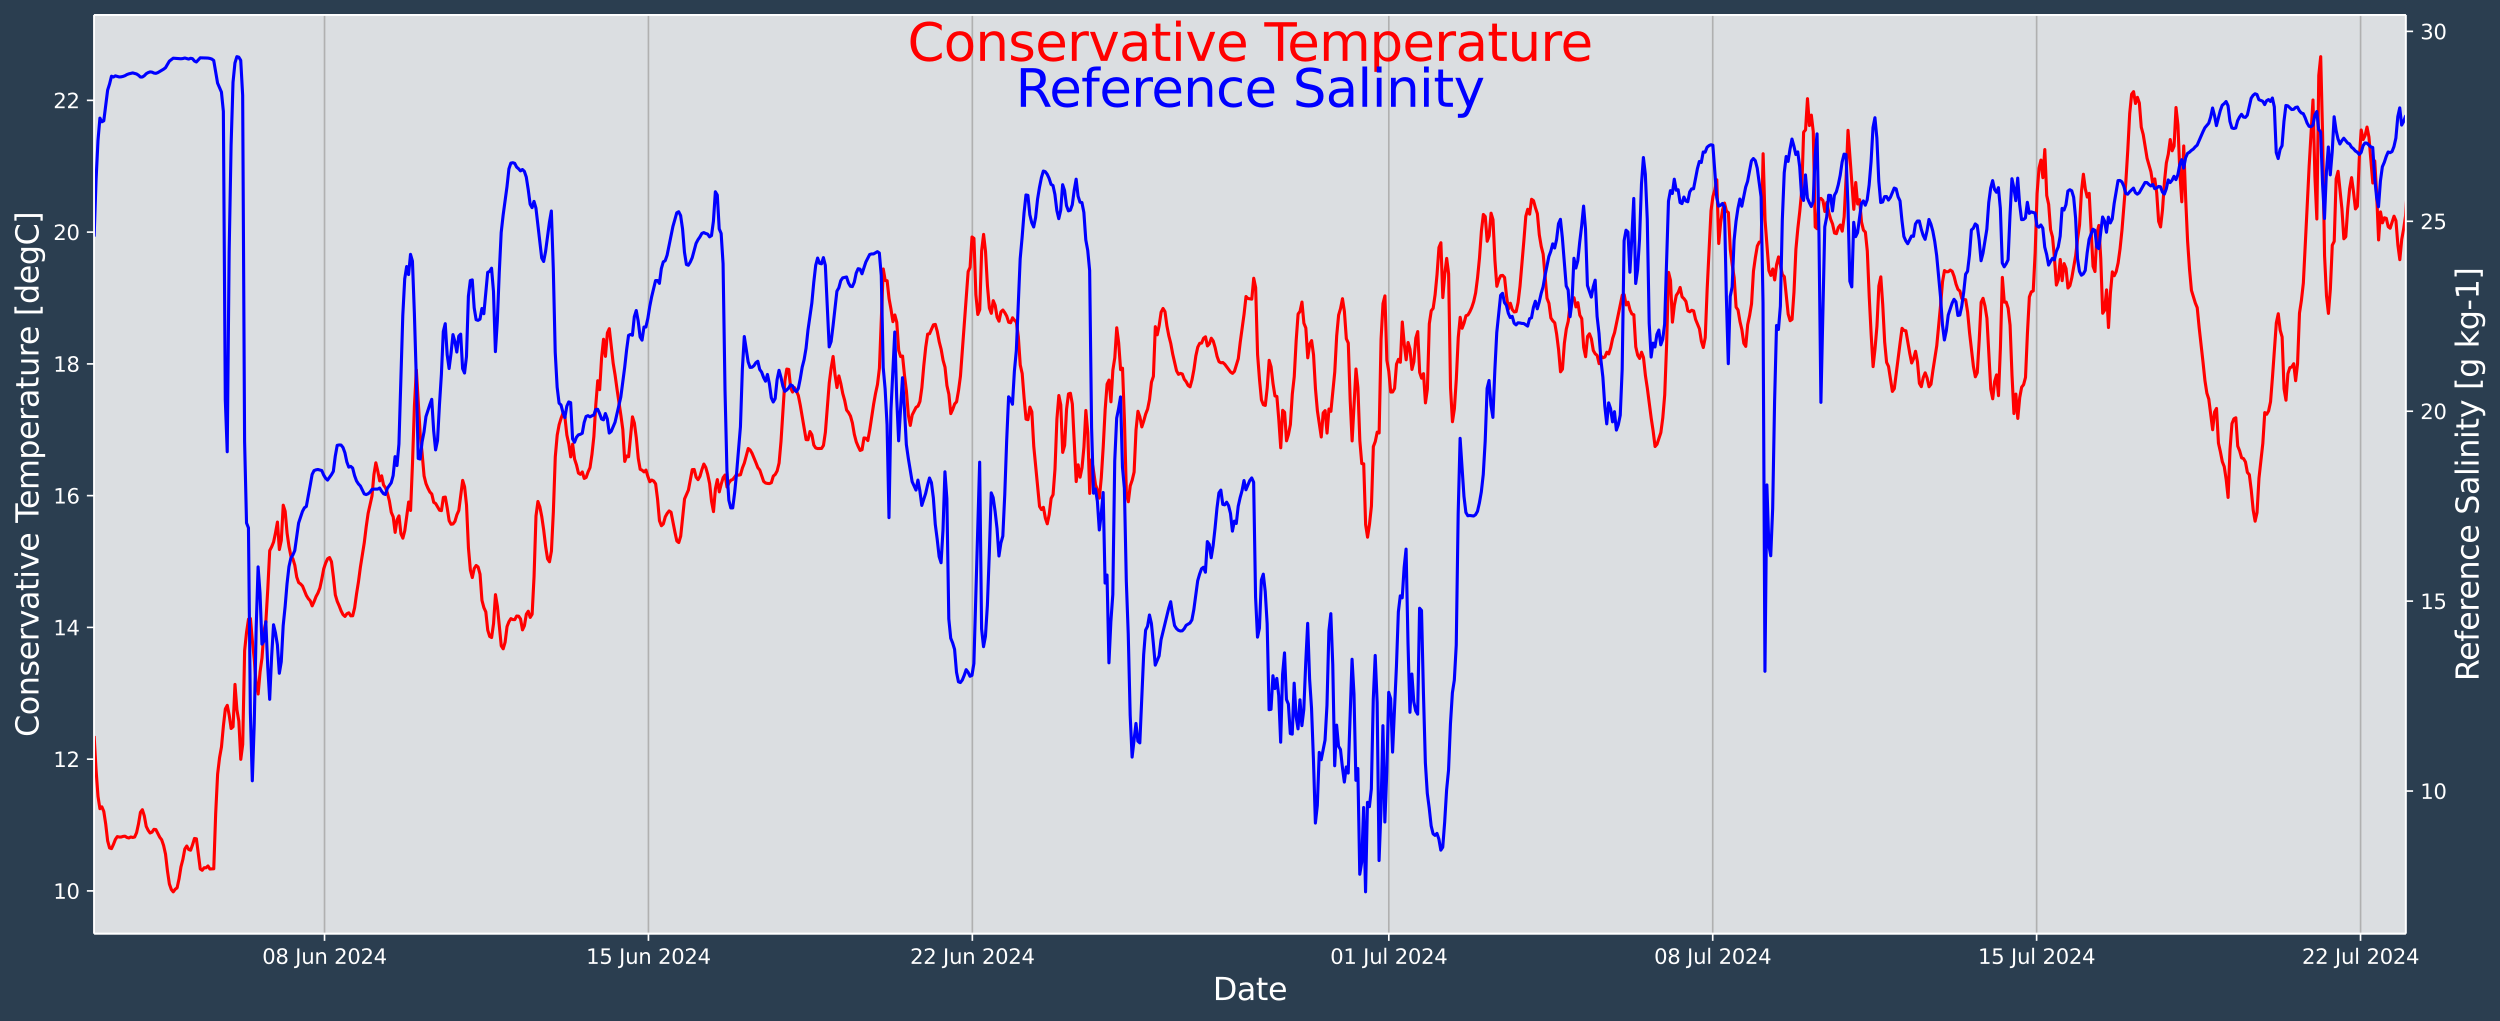
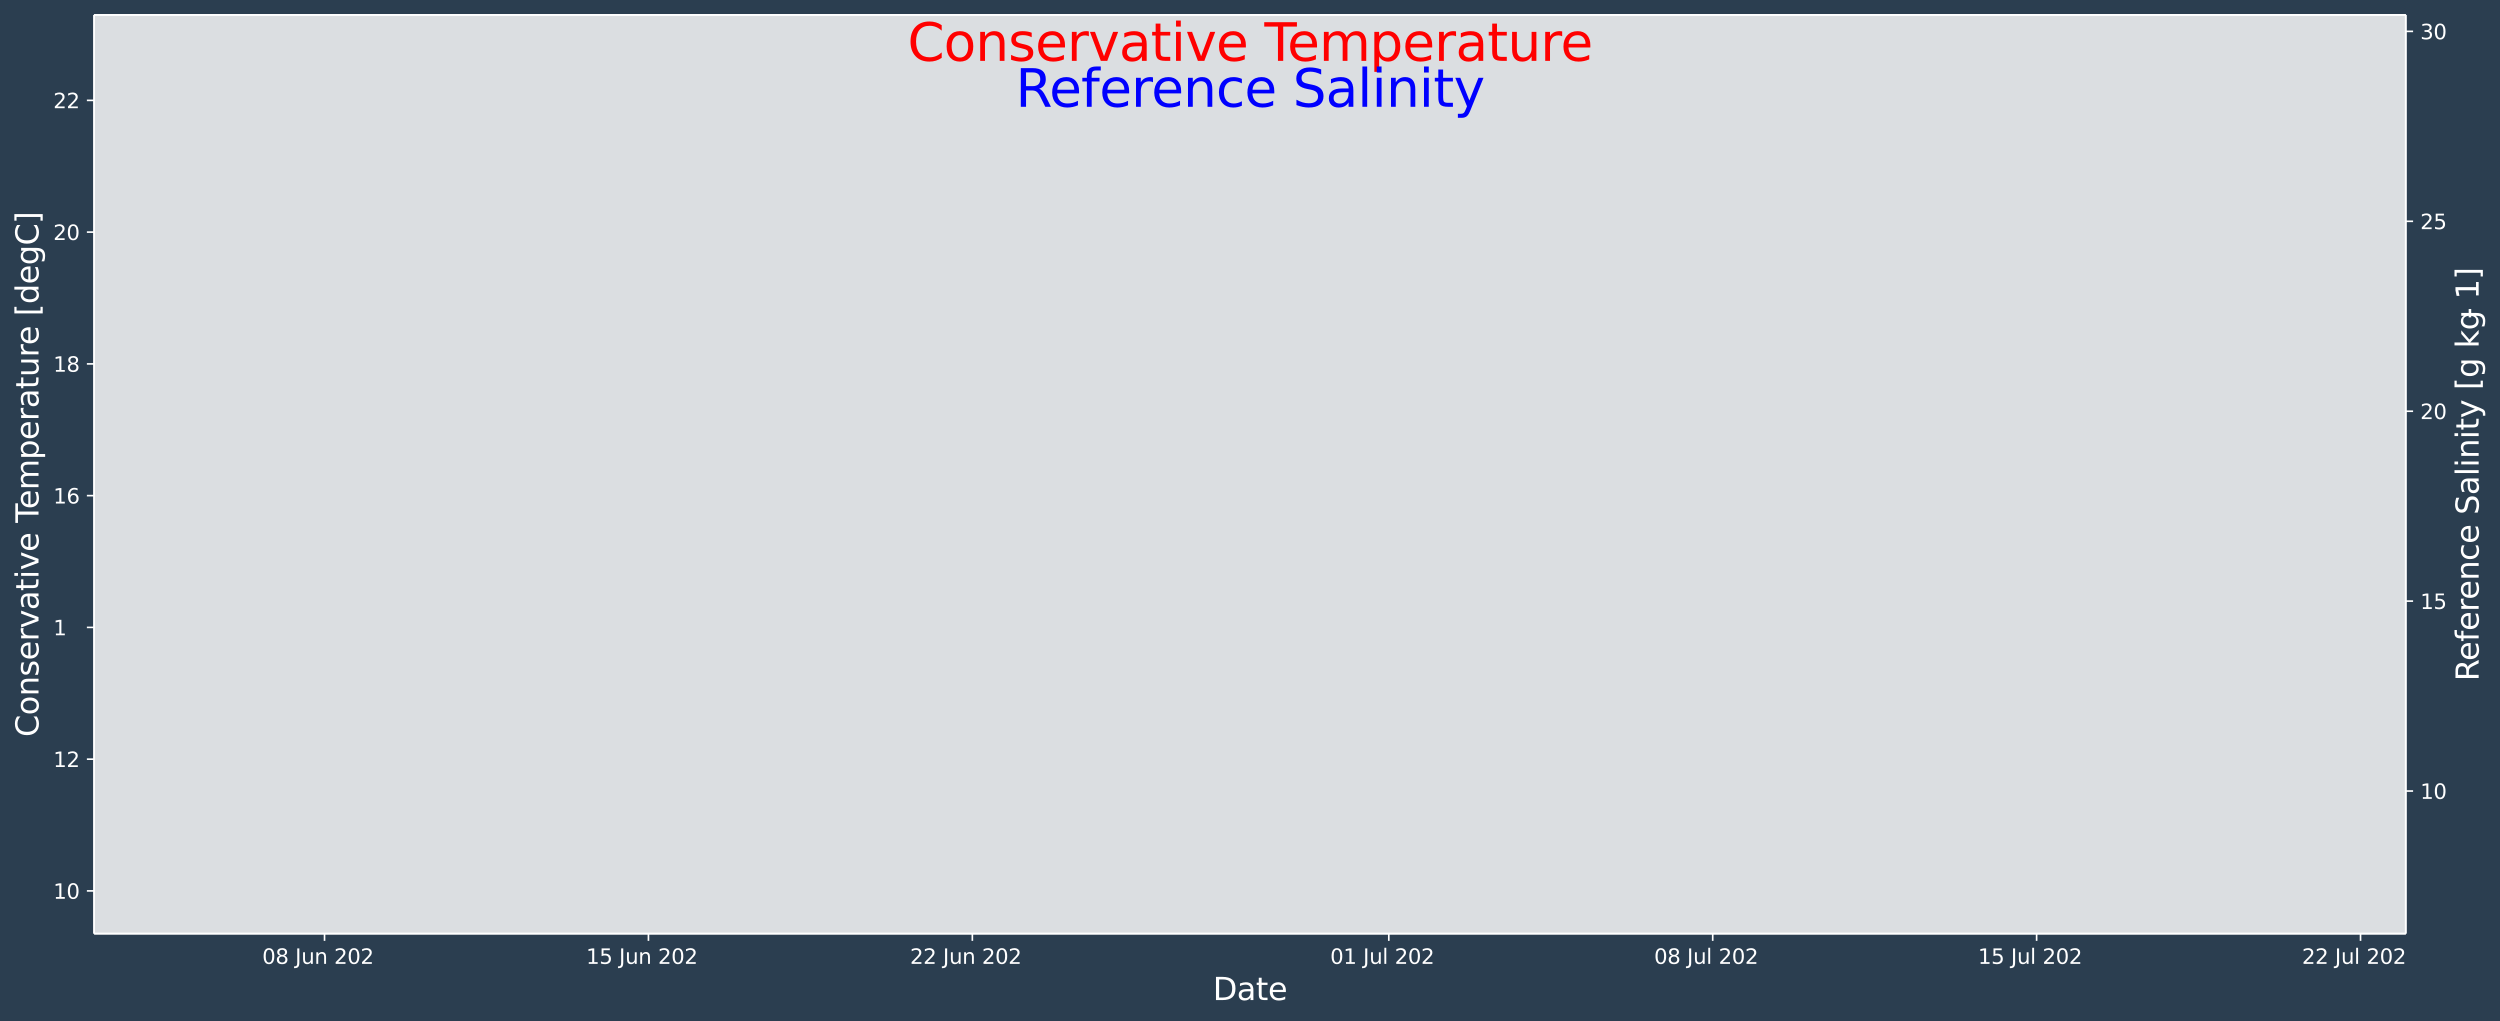
<svg xmlns="http://www.w3.org/2000/svg" xmlns:xlink="http://www.w3.org/1999/xlink" width="1206.9pt" height="493.12pt" version="1.1" viewBox="0 0 1206.9 493.12">
  <defs>
    <style type="text/css">*{stroke-linejoin: round; stroke-linecap: butt}</style>
  </defs>
  <g id="figure_1">
    <g id="patch_1">
      <path d="m0 493.12h1206.9v-493.12h-1206.9z" fill="#2b3e50" />
    </g>
    <g id="axes_1">
      <g id="patch_2">
        <path d="m45.442 450.72h1116v-443.52h-1116z" fill="#dbdee1" />
      </g>
      <g id="matplotlib.axis_1">
        <g id="xtick_1">
          <g id="line2d_1">
            <path d="m156.67 450.72v-443.52" clip-path="url(#p353fd2fa3a)" fill="none" stroke="#b0b0b0" stroke-linecap="square" stroke-width=".8" />
          </g>
          <g id="line2d_2">
            <defs>
              <path id="m5a27626833" d="m0 0v3.5" stroke="#fff" stroke-width=".8" />
            </defs>
            <use x="156.67" y="450.72" fill="#ffffff" stroke="#ffffff" stroke-width=".8" xlink:href="#m5a27626833" />
          </g>
          <g id="text_1">
            <g transform="translate(126.59 465.32) scale(.1 -.1)" fill="#fff">
              <defs>
                <path id="DejaVuSans-30" transform="scale(.016)" d="m2034 4250q-487 0-733-480-245-479-245-1442 0-959 245-1439 246-480 733-480 491 0 736 480 246 480 246 1439 0 963-246 1442-245 480-736 480zm0 500q785 0 1199-621 414-620 414-1801 0-1178-414-1799-414-620-1199-620-784 0-1198 620-414 621-414 1799 0 1181 414 1801 414 621 1198 621z" />
                <path id="DejaVuSans-38" transform="scale(.016)" d="m2034 2216q-450 0-708-241-257-241-257-662 0-422 257-663 258-241 708-241t709 242q260 243 260 662 0 421-258 662-257 241-711 241zm-631 268q-406 100-633 378-226 279-226 679 0 559 398 884 399 325 1092 325 697 0 1094-325t397-884q0-400-227-679-226-278-629-378 456-106 710-416 255-309 255-755 0-679-414-1042-414-362-1186-362-771 0-1186 362-414 363-414 1042 0 446 256 755 257 310 713 416zm-231 997q0-362 226-565 227-203 636-203 407 0 636 203 230 203 230 565 0 363-230 566-229 203-636 203-409 0-636-203-226-203-226-566z" />
                <path id="DejaVuSans-4a" transform="scale(.016)" d="m628 4666h631v-4341q0-844-320-1225t-1030-381h-240v531h197q418 0 590 235 172 234 172 840v4341z" />
                <path id="DejaVuSans-75" transform="scale(.016)" d="m544 1381v2119h575v-2097q0-497 193-746 194-248 582-248 465 0 735 297 271 297 271 810v1984h575v-3500h-575v538q-209-319-486-474-276-155-642-155-603 0-916 375-312 375-312 1097zm1447 2203z" />
                <path id="DejaVuSans-6e" transform="scale(.016)" d="m3513 2113v-2113h-575v2094q0 497-194 743-194 247-581 247-466 0-735-297-269-296-269-809v-1978h-578v3500h578v-544q207 316 486 472 280 156 646 156 603 0 912-373 310-373 310-1098z" />
                <path id="DejaVuSans-32" transform="scale(.016)" d="m1228 531h2203v-531h-2962v531q359 372 979 998 621 627 780 809 303 340 423 576 121 236 121 464 0 372-261 606-261 235-680 235-297 0-627-103-329-103-704-313v638q381 153 712 231 332 78 607 78 725 0 1156-363 431-362 431-968 0-288-108-546-107-257-392-607-78-91-497-524-418-433-1181-1211z" />
-                 <path id="DejaVuSans-34" transform="scale(.016)" d="m2419 4116-1594-2491h1594v2491zm-166 550h794v-3041h666v-525h-666v-1100h-628v1100h-2106v609l1940 2957z" />
              </defs>
              <use xlink:href="#DejaVuSans-30" />
              <use x="63.623" xlink:href="#DejaVuSans-38" />
              <use x="127.246" xlink:href="#DejaVuSans-20" />
              <use x="159.033" xlink:href="#DejaVuSans-4a" />
              <use x="188.525" xlink:href="#DejaVuSans-75" />
              <use x="251.904" xlink:href="#DejaVuSans-6e" />
              <use x="315.283" xlink:href="#DejaVuSans-20" />
              <use x="347.07" xlink:href="#DejaVuSans-32" />
              <use x="410.693" xlink:href="#DejaVuSans-30" />
              <use x="474.316" xlink:href="#DejaVuSans-32" />
              <use x="537.939" xlink:href="#DejaVuSans-34" />
            </g>
          </g>
        </g>
        <g id="xtick_2">
          <g id="line2d_3">
            <path d="m313.04 450.72v-443.52" clip-path="url(#p353fd2fa3a)" fill="none" stroke="#b0b0b0" stroke-linecap="square" stroke-width=".8" />
          </g>
          <g id="line2d_4">
            <use x="313.04" y="450.72" fill="#ffffff" stroke="#ffffff" stroke-width=".8" xlink:href="#m5a27626833" />
          </g>
          <g id="text_2">
            <g transform="translate(282.96 465.32) scale(.1 -.1)" fill="#fff">
              <defs>
                <path id="DejaVuSans-31" transform="scale(.016)" d="m794 531h1031v3560l-1122-225v575l1116 225h631v-4135h1031v-531h-2687v531z" />
                <path id="DejaVuSans-35" transform="scale(.016)" d="m691 4666h2478v-532h-1900v-1143q137 47 274 70 138 23 276 23 781 0 1237-428 457-428 457-1159 0-753-469-1171-469-417-1322-417-294 0-599 50-304 50-629 150v635q281-153 581-228t634-75q541 0 856 284 316 284 316 772 0 487-316 771-315 285-856 285-253 0-505-56-251-56-513-175v2344z" />
              </defs>
              <use xlink:href="#DejaVuSans-31" />
              <use x="63.623" xlink:href="#DejaVuSans-35" />
              <use x="127.246" xlink:href="#DejaVuSans-20" />
              <use x="159.033" xlink:href="#DejaVuSans-4a" />
              <use x="188.525" xlink:href="#DejaVuSans-75" />
              <use x="251.904" xlink:href="#DejaVuSans-6e" />
              <use x="315.283" xlink:href="#DejaVuSans-20" />
              <use x="347.07" xlink:href="#DejaVuSans-32" />
              <use x="410.693" xlink:href="#DejaVuSans-30" />
              <use x="474.316" xlink:href="#DejaVuSans-32" />
              <use x="537.939" xlink:href="#DejaVuSans-34" />
            </g>
          </g>
        </g>
        <g id="xtick_3">
          <g id="line2d_5">
            <path d="m469.41 450.72v-443.52" clip-path="url(#p353fd2fa3a)" fill="none" stroke="#b0b0b0" stroke-linecap="square" stroke-width=".8" />
          </g>
          <g id="line2d_6">
            <use x="469.41" y="450.72" fill="#ffffff" stroke="#ffffff" stroke-width=".8" xlink:href="#m5a27626833" />
          </g>
          <g id="text_3">
            <g transform="translate(439.33 465.32) scale(.1 -.1)" fill="#fff">
              <use xlink:href="#DejaVuSans-32" />
              <use x="63.623" xlink:href="#DejaVuSans-32" />
              <use x="127.246" xlink:href="#DejaVuSans-20" />
              <use x="159.033" xlink:href="#DejaVuSans-4a" />
              <use x="188.525" xlink:href="#DejaVuSans-75" />
              <use x="251.904" xlink:href="#DejaVuSans-6e" />
              <use x="315.283" xlink:href="#DejaVuSans-20" />
              <use x="347.07" xlink:href="#DejaVuSans-32" />
              <use x="410.693" xlink:href="#DejaVuSans-30" />
              <use x="474.316" xlink:href="#DejaVuSans-32" />
              <use x="537.939" xlink:href="#DejaVuSans-34" />
            </g>
          </g>
        </g>
        <g id="xtick_4">
          <g id="line2d_7">
            <path d="m670.46 450.72v-443.52" clip-path="url(#p353fd2fa3a)" fill="none" stroke="#b0b0b0" stroke-linecap="square" stroke-width=".8" />
          </g>
          <g id="line2d_8">
            <use x="670.458" y="450.72" fill="#ffffff" stroke="#ffffff" stroke-width=".8" xlink:href="#m5a27626833" />
          </g>
          <g id="text_4">
            <g transform="translate(642.16 465.32) scale(.1 -.1)" fill="#fff">
              <defs>
                <path id="DejaVuSans-6c" transform="scale(.016)" d="m603 4863h575v-4863h-575v4863z" />
              </defs>
              <use xlink:href="#DejaVuSans-30" />
              <use x="63.623" xlink:href="#DejaVuSans-31" />
              <use x="127.246" xlink:href="#DejaVuSans-20" />
              <use x="159.033" xlink:href="#DejaVuSans-4a" />
              <use x="188.525" xlink:href="#DejaVuSans-75" />
              <use x="251.904" xlink:href="#DejaVuSans-6c" />
              <use x="279.688" xlink:href="#DejaVuSans-20" />
              <use x="311.475" xlink:href="#DejaVuSans-32" />
              <use x="375.098" xlink:href="#DejaVuSans-30" />
              <use x="438.721" xlink:href="#DejaVuSans-32" />
              <use x="502.344" xlink:href="#DejaVuSans-34" />
            </g>
          </g>
        </g>
        <g id="xtick_5">
          <g id="line2d_9">
            <path d="m826.83 450.72v-443.52" clip-path="url(#p353fd2fa3a)" fill="none" stroke="#b0b0b0" stroke-linecap="square" stroke-width=".8" />
          </g>
          <g id="line2d_10">
            <use x="826.828" y="450.72" fill="#ffffff" stroke="#ffffff" stroke-width=".8" xlink:href="#m5a27626833" />
          </g>
          <g id="text_5">
            <g transform="translate(798.53 465.32) scale(.1 -.1)" fill="#fff">
              <use xlink:href="#DejaVuSans-30" />
              <use x="63.623" xlink:href="#DejaVuSans-38" />
              <use x="127.246" xlink:href="#DejaVuSans-20" />
              <use x="159.033" xlink:href="#DejaVuSans-4a" />
              <use x="188.525" xlink:href="#DejaVuSans-75" />
              <use x="251.904" xlink:href="#DejaVuSans-6c" />
              <use x="279.688" xlink:href="#DejaVuSans-20" />
              <use x="311.475" xlink:href="#DejaVuSans-32" />
              <use x="375.098" xlink:href="#DejaVuSans-30" />
              <use x="438.721" xlink:href="#DejaVuSans-32" />
              <use x="502.344" xlink:href="#DejaVuSans-34" />
            </g>
          </g>
        </g>
        <g id="xtick_6">
          <g id="line2d_11">
            <path d="m983.2 450.72v-443.52" clip-path="url(#p353fd2fa3a)" fill="none" stroke="#b0b0b0" stroke-linecap="square" stroke-width=".8" />
          </g>
          <g id="line2d_12">
            <use x="983.199" y="450.72" fill="#ffffff" stroke="#ffffff" stroke-width=".8" xlink:href="#m5a27626833" />
          </g>
          <g id="text_6">
            <g transform="translate(954.9 465.32) scale(.1 -.1)" fill="#fff">
              <use xlink:href="#DejaVuSans-31" />
              <use x="63.623" xlink:href="#DejaVuSans-35" />
              <use x="127.246" xlink:href="#DejaVuSans-20" />
              <use x="159.033" xlink:href="#DejaVuSans-4a" />
              <use x="188.525" xlink:href="#DejaVuSans-75" />
              <use x="251.904" xlink:href="#DejaVuSans-6c" />
              <use x="279.688" xlink:href="#DejaVuSans-20" />
              <use x="311.475" xlink:href="#DejaVuSans-32" />
              <use x="375.098" xlink:href="#DejaVuSans-30" />
              <use x="438.721" xlink:href="#DejaVuSans-32" />
              <use x="502.344" xlink:href="#DejaVuSans-34" />
            </g>
          </g>
        </g>
        <g id="xtick_7">
          <g id="line2d_13">
            <path d="m1139.6 450.72v-443.52" clip-path="url(#p353fd2fa3a)" fill="none" stroke="#b0b0b0" stroke-linecap="square" stroke-width=".8" />
          </g>
          <g id="line2d_14">
            <use x="1139.569" y="450.72" fill="#ffffff" stroke="#ffffff" stroke-width=".8" xlink:href="#m5a27626833" />
          </g>
          <g id="text_7">
            <g transform="translate(1111.3 465.32) scale(.1 -.1)" fill="#fff">
              <use xlink:href="#DejaVuSans-32" />
              <use x="63.623" xlink:href="#DejaVuSans-32" />
              <use x="127.246" xlink:href="#DejaVuSans-20" />
              <use x="159.033" xlink:href="#DejaVuSans-4a" />
              <use x="188.525" xlink:href="#DejaVuSans-75" />
              <use x="251.904" xlink:href="#DejaVuSans-6c" />
              <use x="279.688" xlink:href="#DejaVuSans-20" />
              <use x="311.475" xlink:href="#DejaVuSans-32" />
              <use x="375.098" xlink:href="#DejaVuSans-30" />
              <use x="438.721" xlink:href="#DejaVuSans-32" />
              <use x="502.344" xlink:href="#DejaVuSans-34" />
            </g>
          </g>
        </g>
        <g id="text_8">
          <g transform="translate(585.52 482.8) scale(.15 -.15)" fill="#fff">
            <defs>
              <path id="BitstreamVeraSans-Roman-44" transform="scale(.016)" d="m1259 4147v-3628h763q966 0 1414 437 448 438 448 1382 0 937-448 1373t-1414 436h-763zm-631 519h1297q1356 0 1990-564 635-564 635-1764 0-1207-638-1773-637-565-1987-565h-1297v4666z" />
              <path id="BitstreamVeraSans-Roman-61" transform="scale(.016)" d="m2194 1759q-697 0-966-159t-269-544q0-306 202-486 202-179 548-179 479 0 768 339t289 901v128h-572zm1147 238v-1997h-575v531q-197-318-491-470t-719-152q-537 0-855 302-317 302-317 808 0 590 395 890 396 300 1180 300h807v57q0 397-261 614t-733 217q-300 0-585-72-284-72-546-216v532q315 122 612 182 297 61 578 61 760 0 1135-394 375-393 375-1193z" />
              <path id="BitstreamVeraSans-Roman-74" transform="scale(.016)" d="m1172 4494v-994h1184v-447h-1184v-1900q0-428 117-550t477-122h590v-481h-590q-666 0-919 248-253 249-253 905v1900h-422v447h422v994h578z" />
              <path id="BitstreamVeraSans-Roman-65" transform="scale(.016)" d="m3597 1894v-281h-2644q38-594 358-905t892-311q331 0 642 81t618 244v-544q-310-131-635-200t-659-69q-838 0-1327 487-489 488-489 1320 0 859 464 1363 464 505 1252 505 706 0 1117-455 411-454 411-1235zm-575 169q-6 471-264 752-258 282-683 282-481 0-770-272t-333-766l2050 4z" />
            </defs>
            <use xlink:href="#BitstreamVeraSans-Roman-44" />
            <use x="77.002" xlink:href="#BitstreamVeraSans-Roman-61" />
            <use x="138.281" xlink:href="#BitstreamVeraSans-Roman-74" />
            <use x="177.49" xlink:href="#BitstreamVeraSans-Roman-65" />
          </g>
        </g>
      </g>
      <g id="matplotlib.axis_2">
        <g id="ytick_1">
          <g id="line2d_15">
            <defs>
              <path id="m6f04fb805a" d="m0 0h-3.5" stroke="#fff" stroke-width=".8" />
            </defs>
            <use x="45.442" y="430.102" fill="#ffffff" stroke="#ffffff" stroke-width=".8" xlink:href="#m6f04fb805a" />
          </g>
          <g id="text_9">
            <g transform="translate(25.717 433.9) scale(.1 -.1)" fill="#fff">
              <use xlink:href="#DejaVuSans-31" />
              <use x="63.623" xlink:href="#DejaVuSans-30" />
            </g>
          </g>
        </g>
        <g id="ytick_2">
          <g id="line2d_16">
            <use x="45.442" y="366.493" fill="#ffffff" stroke="#ffffff" stroke-width=".8" xlink:href="#m6f04fb805a" />
          </g>
          <g id="text_10">
            <g transform="translate(25.717 370.29) scale(.1 -.1)" fill="#fff">
              <use xlink:href="#DejaVuSans-31" />
              <use x="63.623" xlink:href="#DejaVuSans-32" />
            </g>
          </g>
        </g>
        <g id="ytick_3">
          <g id="line2d_17">
            <use x="45.442" y="302.885" fill="#ffffff" stroke="#ffffff" stroke-width=".8" xlink:href="#m6f04fb805a" />
          </g>
          <g id="text_11">
            <g transform="translate(25.717 306.68) scale(.1 -.1)" fill="#fff">
              <use xlink:href="#DejaVuSans-31" />
              <use x="63.623" xlink:href="#DejaVuSans-34" />
            </g>
          </g>
        </g>
        <g id="ytick_4">
          <g id="line2d_18">
            <use x="45.442" y="239.276" fill="#ffffff" stroke="#ffffff" stroke-width=".8" xlink:href="#m6f04fb805a" />
          </g>
          <g id="text_12">
            <g transform="translate(25.717 243.08) scale(.1 -.1)" fill="#fff">
              <defs>
                <path id="DejaVuSans-36" transform="scale(.016)" d="m2113 2584q-425 0-674-291-248-290-248-796 0-503 248-796 249-292 674-292t673 292q248 293 248 796 0 506-248 796-248 291-673 291zm1253 1979v-575q-238 112-480 171-242 60-480 60-625 0-955-422-329-422-376-1275 184 272 462 417 279 145 613 145 703 0 1111-427 408-426 408-1160 0-719-425-1154-425-434-1131-434-810 0-1238 620-428 621-428 1799 0 1106 525 1764t1409 658q238 0 480-47t505-140z" />
              </defs>
              <use xlink:href="#DejaVuSans-31" />
              <use x="63.623" xlink:href="#DejaVuSans-36" />
            </g>
          </g>
        </g>
        <g id="ytick_5">
          <g id="line2d_19">
            <use x="45.442" y="175.667" fill="#ffffff" stroke="#ffffff" stroke-width=".8" xlink:href="#m6f04fb805a" />
          </g>
          <g id="text_13">
            <g transform="translate(25.717 179.47) scale(.1 -.1)" fill="#fff">
              <use xlink:href="#DejaVuSans-31" />
              <use x="63.623" xlink:href="#DejaVuSans-38" />
            </g>
          </g>
        </g>
        <g id="ytick_6">
          <g id="line2d_20">
            <use x="45.442" y="112.059" fill="#ffffff" stroke="#ffffff" stroke-width=".8" xlink:href="#m6f04fb805a" />
          </g>
          <g id="text_14">
            <g transform="translate(25.717 115.86) scale(.1 -.1)" fill="#fff">
              <use xlink:href="#DejaVuSans-32" />
              <use x="63.623" xlink:href="#DejaVuSans-30" />
            </g>
          </g>
        </g>
        <g id="ytick_7">
          <g id="line2d_21">
            <use x="45.442" y="48.45" fill="#ffffff" stroke="#ffffff" stroke-width=".8" xlink:href="#m6f04fb805a" />
          </g>
          <g id="text_15">
            <g transform="translate(25.717 52.249) scale(.1 -.1)" fill="#fff">
              <use xlink:href="#DejaVuSans-32" />
              <use x="63.623" xlink:href="#DejaVuSans-32" />
            </g>
          </g>
        </g>
        <g id="text_16">
          <g transform="translate(18.598 355.76) rotate(-90) scale(.15 -.15)" fill="#fff">
            <defs>
              <path id="BitstreamVeraSans-Roman-43" transform="scale(.016)" d="m4122 4306v-665q-319 297-680 443-361 147-767 147-800 0-1225-489t-425-1414q0-922 425-1411t1225-489q406 0 767 147t680 444v-660q-331-225-702-338-370-112-782-112-1060 0-1670 648-609 649-609 1771 0 1125 609 1773 610 649 1670 649 418 0 788-111 371-111 696-333z" />
              <path id="BitstreamVeraSans-Roman-6f" transform="scale(.016)" d="m1959 3097q-462 0-731-361t-269-989 267-989q268-361 733-361 460 0 728 362 269 363 269 988 0 622-269 986-268 364-728 364zm0 487q750 0 1178-488 429-487 429-1349 0-859-429-1349-428-489-1178-489-753 0-1180 489-426 490-426 1349 0 862 426 1349 427 488 1180 488z" />
              <path id="BitstreamVeraSans-Roman-6e" transform="scale(.016)" d="m3513 2113v-2113h-575v2094q0 497-194 743-194 247-581 247-466 0-735-297-269-296-269-809v-1978h-578v3500h578v-544q207 316 486 472 280 156 646 156 603 0 912-373 310-373 310-1098z" />
              <path id="BitstreamVeraSans-Roman-73" transform="scale(.016)" d="m2834 3397v-544q-243 125-506 187-262 63-544 63-428 0-642-131t-214-394q0-200 153-314t616-217l197-44q612-131 870-370t258-667q0-488-386-773-386-284-1061-284-281 0-586 55t-642 164v594q319-166 628-249 309-82 613-82 406 0 624 139 219 139 219 392 0 234-158 359-157 125-692 241l-200 47q-534 112-772 345-237 233-237 639 0 494 350 762 350 269 994 269 318 0 599-47 282-46 519-140z" />
              <path id="BitstreamVeraSans-Roman-72" transform="scale(.016)" d="m2631 2963q-97 56-211 82-114 27-251 27-488 0-749-317t-261-911v-1844h-578v3500h578v-544q182 319 472 473 291 155 707 155 59 0 131-8 72-7 159-23l3-590z" />
              <path id="BitstreamVeraSans-Roman-76" transform="scale(.016)" d="m191 3500h609l1094-2937 1094 2937h609l-1313-3500h-781l-1312 3500z" />
              <path id="BitstreamVeraSans-Roman-69" transform="scale(.016)" d="m603 3500h575v-3500h-575v3500zm0 1363h575v-729h-575v729z" />
              <path id="BitstreamVeraSans-Roman-54" transform="scale(.016)" d="m-19 4666h3947v-532h-1656v-4134h-634v4134h-1657v532z" />
              <path id="BitstreamVeraSans-Roman-6d" transform="scale(.016)" d="m3328 2828q216 388 516 572t706 184q547 0 844-383 297-382 297-1088v-2113h-578v2094q0 503-179 746-178 244-543 244-447 0-707-297-259-296-259-809v-1978h-578v2094q0 506-178 748t-550 242q-441 0-701-298-259-298-259-808v-1978h-578v3500h578v-544q197 322 472 475t653 153q382 0 649-194 267-193 395-562z" />
              <path id="BitstreamVeraSans-Roman-70" transform="scale(.016)" d="m1159 525v-1856h-578v4831h578v-531q182 312 458 463 277 152 661 152 638 0 1036-506 399-506 399-1331t-399-1332q-398-506-1036-506-384 0-661 152-276 152-458 464zm1957 1222q0 634-261 995t-717 361q-457 0-718-361t-261-995 261-995 718-361q456 0 717 361t261 995z" />
              <path id="BitstreamVeraSans-Roman-75" transform="scale(.016)" d="m544 1381v2119h575v-2097q0-497 193-746 194-248 582-248 465 0 735 297 271 297 271 810v1984h575v-3500h-575v538q-209-319-486-474-276-155-642-155-603 0-916 375-312 375-312 1097z" />
              <path id="BitstreamVeraSans-Roman-5b" transform="scale(.016)" d="m550 4863h1325v-447h-750v-4813h750v-447h-1325v5707z" />
              <path id="BitstreamVeraSans-Roman-64" transform="scale(.016)" d="m2906 2969v1894h575v-4863h-575v525q-181-312-458-464-276-152-664-152-634 0-1033 506-398 507-398 1332t398 1331q399 506 1033 506 388 0 664-152 277-151 458-463zm-1959-1222q0-634 261-995t717-361 718 361q263 361 263 995t-263 995q-262 361-718 361t-717-361-261-995z" />
              <path id="BitstreamVeraSans-Roman-67" transform="scale(.016)" d="m2906 1791q0 625-258 968-257 344-723 344-462 0-720-344-258-343-258-968 0-622 258-966t720-344q466 0 723 344 258 344 258 966zm575-1357q0-893-397-1329-396-436-1215-436-303 0-572 45t-522 139v559q253-137 500-202 247-66 503-66 566 0 847 295t281 892v285q-178-310-456-463t-666-153q-643 0-1037 490-394 491-394 1301 0 812 394 1302 394 491 1037 491 388 0 666-153t456-462v531h575v-3066z" />
              <path id="BitstreamVeraSans-Roman-5d" transform="scale(.016)" d="m1947 4863v-5707h-1325v447h747v4813h-747v447h1325z" />
            </defs>
            <use xlink:href="#BitstreamVeraSans-Roman-43" />
            <use x="69.824" xlink:href="#BitstreamVeraSans-Roman-6f" />
            <use x="131.006" xlink:href="#BitstreamVeraSans-Roman-6e" />
            <use x="194.385" xlink:href="#BitstreamVeraSans-Roman-73" />
            <use x="246.484" xlink:href="#BitstreamVeraSans-Roman-65" />
            <use x="308.008" xlink:href="#BitstreamVeraSans-Roman-72" />
            <use x="349.121" xlink:href="#BitstreamVeraSans-Roman-76" />
            <use x="408.301" xlink:href="#BitstreamVeraSans-Roman-61" />
            <use x="469.58" xlink:href="#BitstreamVeraSans-Roman-74" />
            <use x="508.789" xlink:href="#BitstreamVeraSans-Roman-69" />
            <use x="536.572" xlink:href="#BitstreamVeraSans-Roman-76" />
            <use x="595.752" xlink:href="#BitstreamVeraSans-Roman-65" />
            <use x="657.275" xlink:href="#BitstreamVeraSans-Roman-20" />
            <use x="689.062" xlink:href="#BitstreamVeraSans-Roman-54" />
            <use x="733.146" xlink:href="#BitstreamVeraSans-Roman-65" />
            <use x="794.67" xlink:href="#BitstreamVeraSans-Roman-6d" />
            <use x="892.082" xlink:href="#BitstreamVeraSans-Roman-70" />
            <use x="955.559" xlink:href="#BitstreamVeraSans-Roman-65" />
            <use x="1017.082" xlink:href="#BitstreamVeraSans-Roman-72" />
            <use x="1058.195" xlink:href="#BitstreamVeraSans-Roman-61" />
            <use x="1119.475" xlink:href="#BitstreamVeraSans-Roman-74" />
            <use x="1158.684" xlink:href="#BitstreamVeraSans-Roman-75" />
            <use x="1222.062" xlink:href="#BitstreamVeraSans-Roman-72" />
            <use x="1260.926" xlink:href="#BitstreamVeraSans-Roman-65" />
            <use x="1322.449" xlink:href="#BitstreamVeraSans-Roman-20" />
            <use x="1354.236" xlink:href="#BitstreamVeraSans-Roman-5b" />
            <use x="1393.25" xlink:href="#BitstreamVeraSans-Roman-64" />
            <use x="1456.727" xlink:href="#BitstreamVeraSans-Roman-65" />
            <use x="1518.25" xlink:href="#BitstreamVeraSans-Roman-67" />
            <use x="1581.727" xlink:href="#BitstreamVeraSans-Roman-43" />
            <use x="1651.551" xlink:href="#BitstreamVeraSans-Roman-5d" />
          </g>
        </g>
      </g>
      <g id="line2d_22">
        <path d="m45.442 355.3 0.931 16.339 0.931 12.785 0.931 5.975 0.931-0.898 0.931 2.197 0.931 6.116 0.931 8.114 0.931 3.418 0.931 0.33 0.931-2.01 0.931-2.398 0.931-1.381 0.931 0.2 0.931-0.004 0.931-0.303 0.931-0.104 0.931 0.61 0.931 0.257 0.931-0.489 0.931 0.241 0.931-0.22 0.931-2.08 0.931-4.302 0.931-5.543 0.931-1.258 0.931 2.971 0.931 5.1 0.931 1.876 0.931 1.291 0.931-0.414 0.931-1.355 0.931 0.139 1.862 3.664 0.931 1.245 0.931 2.764 0.931 4.188 0.931 8.075 0.931 6.327 0.931 2.636 0.931 1.164 0.931-1.25 0.931-0.701 0.931-4.331 0.931-5.782 0.931-3.645 0.931-5.006 0.931-1.429 0.931 1.698 0.931 0.332 0.931-2.635 0.931-3.031 0.931 0.169 1.862 14.539 0.931 0.651 0.931-1.218 0.931-0.002 0.931-0.87 0.931 1.473 1.862-0.113 0.931-26.789 0.931-18.912 0.931-7.899 0.931-5.241 0.931-10.159 0.931-8.151 0.931-1.74 0.931 4.731 0.931 6.441 0.931-0.849 0.931-20.437 0.931 12.235 0.931 5.52 0.931 18.42 0.931-7.214 0.931-45.344 0.931-8.811 0.931-6.296 0.931-0.317 0.931 10.728 0.931 8.997 0.931 12.169 0.931 4.543 0.931-10.701 0.931-6.702 0.931-12.712 0.931-4.722 0.931-15.887 0.931-18.525 0.931-1.807 0.931-2.311 0.931-4.459 0.931-5.179 0.931 13.262 0.931-4.377 0.931-17.037 0.931 2.953 0.931 10.54 0.931 6.511 0.931 4.652 0.931 1.185 0.931 3.158 0.931 5.703 0.931 2.671 0.931 0.667 0.931 0.993 1.862 4.566 0.931 1.521 0.931 1.05 0.931 2.434 0.931-2.057 0.931-2.434 0.931-1.727 0.931-2.417 0.931-4.329 0.931-4.962 0.931-2.756 0.931-2.069 0.931-0.577 0.931 2.002 0.931 7.368 0.931 8.673 0.931 3.141 0.931 2.144 0.931 2.429 0.931 1.81 0.931 0.866 0.931-1.303 0.931-0.445 0.931 1.458 0.931-0.037 0.931-3.86 0.931-6.742 0.931-5.86 0.931-7.073 1.862-11.711 0.931-7.686 0.931-6.512 1.862-8.358 0.931-10.318 0.931-5.714 0.931 3.999 0.931 4.74 0.931-2.483 0.931 4.435 0.931 1.333 0.931 2.616 0.931 3.694 0.931 5.57 0.931 2.178 0.931 7.492 0.931-6.066 0.931-1.908 0.931 8.66 0.931 2.117 0.931-3.611 1.862-13.843 0.931 4.078 0.931-22.843 0.931-27.747 0.931-17.155 1.862 31.189 0.931 9.138 0.931 10.727 0.931 3.755 0.931 2.209 0.931 1.815 0.931 0.989 0.931 3.988 0.931 0.592 1.862 3.213 0.931 0.223 0.931-6.376 0.931-0.185 0.931 5.286 0.931 6.144 0.931 1.708 0.931-0.169 0.931-1.24 0.931-3.158 0.931-2.101 1.862-14.513 0.931 3.098 0.931 8.864 0.931 20.678 0.931 10.654 0.931 3.611 0.931-4.391 0.931-1.442 0.931 0.738 0.931 3.464 0.931 12.651 0.931 3.489 0.931 2.084 0.931 8.801 0.931 3.018 0.931 0.541 0.931-6.682 0.931-14.021 0.931 5.641 1.862 19.089 0.931 1.426 0.931-3.193 0.931-7.543 0.931-2.39 0.931-1.455 0.931 0.462 0.931 0.017 0.931-1.73 0.931 0.074 0.931 1.338 0.931 5.275 0.931-2.004 0.931-5.563 0.931-1.443 0.931 2.986 0.931-1.522 0.931-18.205 0.931-29.222 0.931-7.021 0.931 2.552 0.931 4.783 0.931 6.494 0.931 7.885 0.931 5.991 0.931 1.432 0.931-5.172 0.931-18.92 0.931-26.625 0.931-10.466 0.931-5.021 0.931-3.07 0.931-2.436 0.931 1.933 0.931 8.567 0.931 4.313 0.931 6.245 0.931-6.173 0.931 7.231 0.931 2.842 0.931 3.915 0.931 0.597 0.931-1.158 0.931 3.142 0.931-0.505 0.931-2.642 0.931-2.084 0.931-6.347 0.931-8.68 0.931-15.32 0.931-11.588 0.931 4.317 0.931-15.383 0.931-8.955 0.931 8.255 0.931-11.297 0.931-2.069 1.862 16.679 0.931 5.735 0.931 6.827 1.862 12.622 0.931 6.857 0.931 15.372 0.931-2.626 0.931 0.378 1.862-19.27 0.931 3.029 0.931 7.162 0.931 9.77 0.931 5.349 0.931 0.443 0.931 0.832 0.931-0.887 0.931 3.141 0.931 2.495 0.931-0.818 0.931 0.473 0.931 1.352 0.931 7.354 0.931 10.456 0.931 2.411 0.931-0.867 0.931-3.416 0.931-1.697 0.931-1.167 0.931 0.632 1.862 9.55 0.931 4.338 0.931 0.749 0.931-3.074 1.862-17.998 1.862-4.273 1.862-9.862 0.931-0.073 0.931 3.743 0.931 1.188 0.931-1.622 0.931-3.256 0.931-2.673 0.931 1.634 0.931 3.344 0.931 4.457 0.931 8.598 0.931 4.936 0.931-11.024 0.931-4.416 0.931 5.903 0.931-3.723 0.931-3.149 0.931-1.263 0.931 5.807 0.931-2.046 0.931-1.244 0.931-0.365 1.862-2.389 0.931 0.327 0.931-0.218 0.931-3.294 0.931-2.373 1.862-6.988 0.931 0.698 0.931 1.628 1.862 4.511 0.931 2.411 0.931 1.166 1.862 5.465 0.931 0.774 0.931 0.211 0.931 0.064 0.931-0.432 0.931-3.167 0.931-0.82 0.931-1.696 0.931-3.802 0.931-10.48 1.862-29.202 0.931-5.678 0.931 0.177 0.931 8.963 0.931 1.944 0.931-2.112 0.931 1.579 0.931 2.292 0.931 4.665 2.792 16.543 0.931 0.072 0.931-3.973 0.931 1.564 0.931 4.968 0.931 1.407 0.931 0.279 1.862-0.053 0.931-1.446 0.931-6.354 1.862-23.762 0.931-7.304 0.931-5.524 0.931 8.742 0.931 6.253 0.931-5.624 0.931 3.683 0.931 4.798 0.931 3.351 0.931 4.647 0.931 1.2 0.931 1.703 0.931 3.348 0.931 5.478 0.931 3.622 0.931 2.238 0.931 1.914 0.931-0.36 0.931-5.668 0.931 0.135 0.931 1.133 0.931-5.166 1.862-12.376 0.931-5.252 0.931-4.292 0.931-7.792 1.862-47.97 0.931 5.543 0.931 0.147 0.931 8.614 0.931 5.067 0.931 6.076 0.931-3.244 0.931 3.55 0.931 13.589 0.931 2.949 0.931-0.255 0.931 9.292 0.931 7.639 0.931 11.569 0.931 4.99 0.931-5.055 1.862-3.666 0.931-0.591 0.931-2.232 0.931-6.67 0.931-10.624 0.931-8.879 0.931-6.352 0.931-0.212 1.862-4.283 0.931-0.202 0.931 3.428 0.931 4.947 0.931 3.637 0.931 5.311 0.931 3.343 0.931 8.882 0.931 4.16 0.931 9.364 0.931-2.032 0.931-2.628 0.931-1.044 0.931-5.404 0.931-6.983 3.723-50.478 0.931-2.043 0.931-14.656 0.931 0.678 0.931 27.149 0.931 9.575 0.931-2.311 0.931-28.558 0.931-7.789 0.931 8.26 0.931 16.583 0.931 10.71 0.931 2.558 0.931-6.12 0.931 2.289 0.931 5.704 0.931 1.925 0.931-4.532 0.931-0.87 0.931 1.298 0.931 1.676 0.931 2.921 0.931 0.248 0.931-2.404 0.931 1.186 0.931 0.934 0.931 6.996 0.931 13.698 0.931 4.125 0.931 11.878 0.931 10.113 0.931 0.272 0.931-6.08 0.931 2.285 0.931 16.625 2.792 29.056 0.931 1.504 0.931-1.089 0.931 5.173 0.931 2.796 0.931-4.455 0.931-7.819 0.931-1.81 0.931-12.278 0.931-24.234 0.931-11.351 0.931 4.515 0.931 22.952 0.931-3.38 0.931-17.47 0.931-7.385 0.931-0.321 0.931 5.244 1.862 37.391 0.931-8.081 0.931 5.968 0.931-4.504 0.931-10.01 0.931-17.707 0.931 10.791 0.931 29.268 0.931-16.315 0.931 5.604 0.931 6.512 0.931 2.638 0.931 3.84 0.931-9.897 0.931-14.926 0.931-17.857 0.931-12.355 0.931-1.975 0.931 10.512 0.931-15.315 0.931-5.986 0.931-14.451 0.931 7.211 0.931 13 0.931-0.686 0.931 25.057 0.931 35.841 0.931 3.57 0.931-7.683 0.931-2.719 0.931-3.915 0.931-20.385 0.931-8.977 0.931 2.718 0.931 4.826 0.931-2.821 0.931-3.412 0.931-2.36 0.931-4.684 0.931-8.323 0.931-2.8 0.931-23.99 0.931 3.922 0.931-4.517 0.931-6.422 0.931-1.773 0.931 1.52 0.931 6.869 0.931 4.825 0.931 3.672 0.931 5.091 1.862 8.121 0.931 1.712 0.931-0.482 0.931 0.33 0.931 2.526 0.931 1.193 0.931 1.789 0.931 0.672 0.931-3.38 0.931-4.954 0.931-6.626 0.931-4.219 0.931-1.837 0.931-0.113 0.931-2.331 0.931-0.698 0.931 4.411 0.931-1 0.931-2.731 0.931 1.337 0.931 3.218 0.931 4.219 0.931 2.553 0.931 0.534 0.931-0.109 0.931 0.815 2.792 3.768 0.931 0.638 0.931-0.985 1.862-6.101 0.931-7.909 1.862-13.624 0.931-8.487 0.931 0.96 1.862 0.312 0.931-10.083 0.931 4.53 0.931 32.279 0.931 12.085 0.931 9.839 0.931 2.338 0.931 0.326 0.931-8.526 0.931-13.248 0.931 3.167 0.931 8.071 0.931 5.949 0.931 0.255 0.931 11.202 0.931 13.585 0.931-18.099 0.931 0.932 0.931 13.796 0.931-3.038 0.931-4.84 0.931-14.697 0.931-8.399 0.931-17.412 0.931-12.843 0.931-1.251 0.931-4.502 0.931 10.183 0.931 2.329 0.931 14.403 0.931-6.587 0.931-1.73 0.931 6.884 0.931 16.4 0.931 10.614 1.862 12.636 0.931-11.62 0.931-1.115 0.931 10.852 0.931-11.621 0.931 1.12 1.862-19.016 0.931-17.483 0.931-9.974 0.931-3.161 0.931-4.745 0.931 6.174 0.931 13.162 0.931 2.058 0.931 27.78 0.931 19.489 1.862-34.726 0.931 9.095 0.931 25.566 0.931 11.007 0.931 0.109 0.931 29.345 0.931 6.073 0.931-6.227 0.931-8.749 0.931-28.755 0.931-2.453 0.931-4.524 0.931 0.402 0.931-45.221 0.931-17.248 0.931-3.716 0.931 31.047 0.931 5.349 0.931 10.036 0.931-0.054 0.931-1.708 0.931-11.704 0.931-2.323 0.931 1.403 0.931-19.43 0.931 10.588 0.931 7.66 0.931-8.362 0.931 3.271 0.931 9.737 0.931-3.693 0.931-11.424 0.931-3.162 0.931 19.677 0.931 2.836 0.931-2.206 0.931 14.122 0.931-6.682 0.931-31.516 0.931-6.283 0.931-1.184 0.931-6.585 0.931-9.68 0.931-13.08 0.931-2.308 0.931 26.476 0.931-11.243 0.931-7.669 0.931 7.409 0.931 55.169 0.931 16.263 0.931-6.261 0.931-14.422 0.931-19.989 0.931-9.72 0.931 5.278 0.931-2.5 0.931-3.561 0.931-0.346 0.931-1.573 0.931-2.07 0.931-2.814 0.931-4.217 0.931-7.303 0.931-9.52 0.931-13.031 0.931-8.014 0.931 1.025 0.931 11.918 0.931-2.581 0.931-10.97 0.931 3.111 0.931 19.623 0.931 12.556 0.931-3.14 0.931-1.979 0.931-0.152 0.931 1.011 0.931 8.957 0.931 6.268 0.931-2.787 0.931 3.066 0.931 1.14 0.931-0.163 0.931-4.391 0.931-7.9 1.862-21.869 0.931-11.803 0.931-3.431 0.931 2.344 0.931-7.177 0.931 0.659 0.931 3.438 0.931 2.856 0.931 10.184 0.931 5.604 0.931 3.715 1.862 21.349 0.931 2.412 0.931 7.051 0.931 1.408 0.931 0.963 0.931 5.506 0.931 7.524 0.931 10.63 0.931-1.278 0.931-12.562 0.931-6.797 0.931-3.814 0.931-8.217 0.931-2.058 0.931-1.036 0.931 4.429 0.931-2.059 0.931 6.046 0.931 1.636 0.931 13.853 0.931 4.551 0.931-9.797 0.931-1.273 0.931 2.473 0.931 5.623 0.931 1.6 0.931 0.746 0.931 3.992 0.931-3.559 0.931 0.699 0.931-0.369 0.931-2.302 0.931 0.831 0.931-2.993 0.931-4.476 0.931-2.801 3.723-18.095 0.931-0.234 0.931 4.934 0.931-1.307 0.931 3.684 0.931 2.009 0.931 0.361 0.931 15.49 0.931 4.06 0.931 1.543 0.931-3.021 0.931 2.594 0.931 8.671 0.931 6.197 1.862 14.421 0.931 6.133 0.931 7.532 0.931-1.083 1.862-5.654 0.931-7.097 0.931-11.041 0.931-24.594 0.931-34.609 0.931 3.878 0.931 20.16 0.931-8.146 0.931-4.78 0.931-1.408 0.931-2.425 0.931 4.547 0.931 0.888 0.931 1.316 0.931 4.542 0.931 0.454 0.931-0.734 0.931 0.335 0.931 4.067 1.862 4.562 0.931 5.974 0.931 3.04 0.931-4.764 0.931-23.325 1.862-37.948 0.931-6.904 0.931-3.229 0.931-4.787 0.931 30.756 0.931-10.077 0.931-6.215 0.931-3.22 0.931 3.855 0.931 0.756 0.931 17.888 0.931 7.349 0.931 6.165 0.931 14.24 0.931 1.349 0.931 5.548 0.931 3.986 0.931 6.547 0.931 1.487 0.931-10.501 0.931-4.38 0.931-5.631 0.931-15.793 0.931-6.69 0.931-5.484 0.931-1.848 0.931-0.212 0.931-42.459 0.931 32.044 1.862 24.385 0.931 2.306 0.931-3.114 0.931 5.295 0.931-7.449 0.931-3.662 1.862 8.583 0.931 0.962 1.862 18.103 0.931 3.162 0.931-0.667 0.931-13.11 0.931-20.693 0.931-10.068 0.931-8.261 0.931-9.77 0.931-28.484 0.931-1.079 0.931-15.068 0.931 12.972 0.931-5.033 0.931 8.066 0.931 45.932 0.931 0.864 0.931-14.42 0.931-0.223 0.931 1.013 0.931 5.295 0.931-4.374 0.931 4.701 0.931 3.371 0.931 2.339 0.931 4.365 0.931 0.298 0.931-2.992 0.931-1.19 0.931 2.979 0.931-6.875 0.931-18.673 0.931-23.118 2.792 38.131 0.931-12.949 0.931 10.377 0.931-2.093 0.931 10.779 0.931 3.9 0.931 0.979 0.931 9.15 0.931 22.007 0.931 18.223 0.931 15.564 0.931-8.62 0.931-10.904 0.931-19.454 0.931-4.364 0.931 13.49 0.931 17.95 0.931 9.845 0.931 1.952 1.862 12.068 0.931-1.356 2.792-22.065 0.931-7.038 0.931 1.032 0.931 0.153 1.862 10.901 0.931 4.65 0.931-2.142 0.931-3.506 0.931 5.087 0.931 10.381 0.931 1.605 0.931-4.391 0.931-2.286 0.931 2.482 0.931 4.238 0.931-1.192 0.931-6.634 1.862-11.976 1.862-19.771 0.931-11.152 0.931-5.368 0.931 0.598 0.931-0.037 0.931-0.792 0.931 0.593 0.931 2.51 0.931 3.699 0.931 2.531 0.931 0.804 0.931 3.652 0.931 0.402 0.931 0.131 0.931 5.975 0.931 9.959 1.862 16.261 0.931 5.007 0.931-2 0.931-15.621 0.931-18.358 0.931-1.915 0.931 3.754 0.931 5.888 1.862 34.187 0.931 4.691 0.931-8.37 0.931-3.188 0.931 10.027 0.931-23.316 0.931-33.754 0.931 11.935 0.931-0.02 0.931 2.968 0.931 8.204 0.931 24.124 0.931 18.492 0.931-9.383 0.931 11.755 0.931-10.082 0.931-5.015 0.931-1.204 0.931-3.514 0.931-21.413 0.931-17.432 0.931-2.46 0.931-0.433 0.931-18.536 0.931-28.514 0.931-12.19 0.931-3.923 0.931 8.495 0.931-13.588 0.931 22.204 0.931 4.271 0.931 12.207 0.931 3.548 0.931 10.183 0.931 13.009 0.931-2.546 0.931-9.807 0.931 10.224 0.931-8.231 0.931 2.382 0.931 9.414 0.931-1.131 0.931-3.837 1.862-10.711 0.931-8.166 0.931-6.541 0.931-16.291 0.931-8.259 0.931 7.112 0.931 3.912 0.931-1.803 1.862 35.241 0.931 2.517 0.931-18.382 0.931-3.868 0.931 16.024 0.931 26.364 0.931-1.495 0.931-9.794 0.931 18.184 0.931-16.614 0.931-10.269 0.931 1.866 0.931-2.012 0.931-4.175 0.931-6.819 0.931-9.053 1.862-23.232 0.931-15.265 0.931-17.731 0.931-9.362 0.931-1.221 0.931 5.725 0.931-2.975 0.931 2.766 0.931 11.657 0.931 3.503 1.862 11.48 1.862 6.547 0.931 6.023 0.931-2.592 0.931 6.694 0.931 13.831 0.931 2.66 0.931-8.233 0.931-13.478 0.931-9.197 0.931-4.211 0.931-7.075 0.931 5.425 0.931-2.252 0.931-18.629 0.931 8.437 0.931 23.166 0.931 13.905 0.931-26.963 0.931 25.2 0.931 20.7 0.931 13.587 0.931 10.21 1.862 6.093 0.931 2.289 0.931 9.595 1.862 16.718 0.931 8.914 0.931 6.033 0.931 2.89 1.862 14.773 0.931-8.582 0.931-1.697 0.931 16.733 0.931 4.145 0.931 4.809 0.931 2.4 0.931 6.146 0.931 8.73 0.931-23.186 0.931-12.422 0.931-2.346 0.931-0.505 0.931 13.673 0.931 2.325 0.931 3.345 0.931 0.356 0.931 1.644 0.931 5.044 0.931 1.064 0.931 7.452 0.931 9.629 0.931 5.388 0.931-4.143 0.931-16.612 1.862-16.808 0.931-14.863 0.931 0.821 0.931-1.62 0.931-4.446 0.931-11.86 1.862-26.213 0.931-4.399 0.931 7.945 0.931 3.282 0.931 24.998 0.931 5.521 0.931-12.814 0.931-2.898 0.931-0.319 0.931-1.589 0.931 8.19 0.931-8.167 0.931-24.449 0.931-6.157 0.931-8.37 1.862-37.26 0.931-18.968 1.862-32.133 0.931 36.999 0.931 20.451 0.931-69.292 0.931-9.082 0.931 38.63 0.931 57.498 0.931 19.323 0.931 8.5 0.931-11.683 0.931-21.254 0.931-1.834 0.931-30.217 0.931-3.605 1.862 18.148 0.931 14.418 0.931-0.979 0.931-13.562 0.931-9.643 0.931-5.337 0.931 6.828 0.931 8.283 0.931-1.262 0.931-23.225 0.931-13.62 0.931 4.628 0.931-1.941 0.931-4.099 0.931 4.81 1.862 22.203 0.931-10.676 0.931 16.034 0.931 22.118 0.931-13.531 0.931 5.269 0.931-2.434 0.931 0.284 0.931 4.047 0.931 0.702 1.862-5.804 0.931 2.177 0.931 11.684 0.931 7.132 0.931-9.834 0.931-5.063 0.931-6.358 0.931-15.194v0" clip-path="url(#p353fd2fa3a)" fill="none" stroke="#f00" stroke-linecap="square" stroke-width="1.5" />
      </g>
      <g id="patch_3">
        <path d="m45.442 450.72v-443.52" fill="none" stroke="#fff" stroke-linecap="square" stroke-width=".8" />
      </g>
      <g id="patch_4">
        <path d="m1161.4 450.72v-443.52" fill="none" stroke="#fff" stroke-linecap="square" stroke-width=".8" />
      </g>
      <g id="patch_5">
        <path d="m45.442 450.72h1116" fill="none" stroke="#fff" stroke-linecap="square" stroke-width=".8" />
      </g>
      <g id="patch_6">
        <path d="m45.442 7.2h1116" fill="none" stroke="#fff" stroke-linecap="square" stroke-width=".8" />
      </g>
      <g id="text_17">
        <g transform="translate(438.13 29.376) scale(.25 -.25)" fill="#f00">
          <use xlink:href="#BitstreamVeraSans-Roman-43" />
          <use x="69.824" xlink:href="#BitstreamVeraSans-Roman-6f" />
          <use x="131.006" xlink:href="#BitstreamVeraSans-Roman-6e" />
          <use x="194.385" xlink:href="#BitstreamVeraSans-Roman-73" />
          <use x="246.484" xlink:href="#BitstreamVeraSans-Roman-65" />
          <use x="308.008" xlink:href="#BitstreamVeraSans-Roman-72" />
          <use x="349.121" xlink:href="#BitstreamVeraSans-Roman-76" />
          <use x="408.301" xlink:href="#BitstreamVeraSans-Roman-61" />
          <use x="469.58" xlink:href="#BitstreamVeraSans-Roman-74" />
          <use x="508.789" xlink:href="#BitstreamVeraSans-Roman-69" />
          <use x="536.572" xlink:href="#BitstreamVeraSans-Roman-76" />
          <use x="595.752" xlink:href="#BitstreamVeraSans-Roman-65" />
          <use x="657.275" xlink:href="#BitstreamVeraSans-Roman-20" />
          <use x="689.062" xlink:href="#BitstreamVeraSans-Roman-54" />
          <use x="733.146" xlink:href="#BitstreamVeraSans-Roman-65" />
          <use x="794.67" xlink:href="#BitstreamVeraSans-Roman-6d" />
          <use x="892.082" xlink:href="#BitstreamVeraSans-Roman-70" />
          <use x="955.559" xlink:href="#BitstreamVeraSans-Roman-65" />
          <use x="1017.082" xlink:href="#BitstreamVeraSans-Roman-72" />
          <use x="1058.195" xlink:href="#BitstreamVeraSans-Roman-61" />
          <use x="1119.475" xlink:href="#BitstreamVeraSans-Roman-74" />
          <use x="1158.684" xlink:href="#BitstreamVeraSans-Roman-75" />
          <use x="1222.062" xlink:href="#BitstreamVeraSans-Roman-72" />
          <use x="1260.926" xlink:href="#BitstreamVeraSans-Roman-65" />
        </g>
      </g>
      <g id="text_18">
        <g transform="translate(490.29 51.552) scale(.25 -.25)" fill="#00f">
          <defs>
            <path id="BitstreamVeraSans-Roman-52" transform="scale(.016)" d="m2841 2188q203-69 395-294t386-619l641-1275h-679l-596 1197q-232 469-449 622t-592 153h-688v-1972h-631v4666h1425q800 0 1194-335 394-334 394-1009 0-441-205-732-205-290-595-402zm-1582 1959v-1656h794q456 0 689 211t233 620-233 617-689 208h-794z" />
            <path id="BitstreamVeraSans-Roman-66" transform="scale(.016)" d="m2375 4863v-479h-550q-309 0-430-125-120-125-120-450v-309h947v-447h-947v-3053h-578v3053h-550v447h550v244q0 584 272 851 272 268 862 268h544z" />
            <path id="BitstreamVeraSans-Roman-63" transform="scale(.016)" d="m3122 3366v-538q-244 135-489 202t-495 67q-560 0-870-355-309-354-309-995t309-996q310-354 870-354 250 0 495 67t489 202v-532q-241-112-499-168-257-57-548-57-791 0-1257 497-465 497-465 1341 0 856 470 1346 471 491 1290 491 265 0 518-55 253-54 491-163z" />
            <path id="BitstreamVeraSans-Roman-53" transform="scale(.016)" d="m3425 4513v-616q-359 172-678 256-319 85-616 85-515 0-795-200t-280-569q0-310 186-468 186-157 705-254l381-78q706-135 1042-474t336-907q0-679-455-1029-454-350-1332-350-331 0-705 75-373 75-773 222v650q384-215 753-325 369-109 725-109 540 0 834 212 294 213 294 607 0 343-211 537t-692 291l-385 75q-706 140-1022 440-315 300-315 835 0 619 436 975t1201 356q329 0 669-60 341-59 697-177z" />
            <path id="BitstreamVeraSans-Roman-6c" transform="scale(.016)" d="m603 4863h575v-4863h-575v4863z" />
            <path id="BitstreamVeraSans-Roman-79" transform="scale(.016)" d="m2059-325q-243-625-475-815-231-191-618-191h-460v481h338q237 0 368 113 132 112 291 531l103 262-1415 3444h609l1094-2737 1094 2737h609l-1538-3825z" />
          </defs>
          <use xlink:href="#BitstreamVeraSans-Roman-52" />
          <use x="64.982" xlink:href="#BitstreamVeraSans-Roman-65" />
          <use x="126.506" xlink:href="#BitstreamVeraSans-Roman-66" />
          <use x="161.711" xlink:href="#BitstreamVeraSans-Roman-65" />
          <use x="223.234" xlink:href="#BitstreamVeraSans-Roman-72" />
          <use x="262.098" xlink:href="#BitstreamVeraSans-Roman-65" />
          <use x="323.621" xlink:href="#BitstreamVeraSans-Roman-6e" />
          <use x="387" xlink:href="#BitstreamVeraSans-Roman-63" />
          <use x="441.98" xlink:href="#BitstreamVeraSans-Roman-65" />
          <use x="503.504" xlink:href="#BitstreamVeraSans-Roman-20" />
          <use x="535.291" xlink:href="#BitstreamVeraSans-Roman-53" />
          <use x="598.768" xlink:href="#BitstreamVeraSans-Roman-61" />
          <use x="660.047" xlink:href="#BitstreamVeraSans-Roman-6c" />
          <use x="687.83" xlink:href="#BitstreamVeraSans-Roman-69" />
          <use x="715.613" xlink:href="#BitstreamVeraSans-Roman-6e" />
          <use x="778.992" xlink:href="#BitstreamVeraSans-Roman-69" />
          <use x="806.775" xlink:href="#BitstreamVeraSans-Roman-74" />
          <use x="845.984" xlink:href="#BitstreamVeraSans-Roman-79" />
        </g>
      </g>
    </g>
    <g id="axes_2">
      <g id="matplotlib.axis_3">
        <g id="ytick_8">
          <g id="line2d_23">
            <defs>
              <path id="m51a2c4829a" d="m0 0h3.5" stroke="#fff" stroke-width=".8" />
            </defs>
            <use x="1161.442" y="381.875" fill="#ffffff" stroke="#ffffff" stroke-width=".8" xlink:href="#m51a2c4829a" />
          </g>
          <g id="text_19">
            <g transform="translate(1168.4 385.67) scale(.1 -.1)" fill="#fff">
              <use xlink:href="#DejaVuSans-31" />
              <use x="63.623" xlink:href="#DejaVuSans-30" />
            </g>
          </g>
        </g>
        <g id="ytick_9">
          <g id="line2d_24">
            <use x="1161.442" y="290.195" fill="#ffffff" stroke="#ffffff" stroke-width=".8" xlink:href="#m51a2c4829a" />
          </g>
          <g id="text_20">
            <g transform="translate(1168.4 293.99) scale(.1 -.1)" fill="#fff">
              <use xlink:href="#DejaVuSans-31" />
              <use x="63.623" xlink:href="#DejaVuSans-35" />
            </g>
          </g>
        </g>
        <g id="ytick_10">
          <g id="line2d_25">
            <use x="1161.442" y="198.515" fill="#ffffff" stroke="#ffffff" stroke-width=".8" xlink:href="#m51a2c4829a" />
          </g>
          <g id="text_21">
            <g transform="translate(1168.4 202.31) scale(.1 -.1)" fill="#fff">
              <use xlink:href="#DejaVuSans-32" />
              <use x="63.623" xlink:href="#DejaVuSans-30" />
            </g>
          </g>
        </g>
        <g id="ytick_11">
          <g id="line2d_26">
            <use x="1161.442" y="106.835" fill="#ffffff" stroke="#ffffff" stroke-width=".8" xlink:href="#m51a2c4829a" />
          </g>
          <g id="text_22">
            <g transform="translate(1168.4 110.63) scale(.1 -.1)" fill="#fff">
              <use xlink:href="#DejaVuSans-32" />
              <use x="63.623" xlink:href="#DejaVuSans-35" />
            </g>
          </g>
        </g>
        <g id="ytick_12">
          <g id="line2d_27">
            <use x="1161.442" y="15.155" fill="#ffffff" stroke="#ffffff" stroke-width=".8" xlink:href="#m51a2c4829a" />
          </g>
          <g id="text_23">
            <g transform="translate(1168.4 18.954) scale(.1 -.1)" fill="#fff">
              <defs>
                <path id="DejaVuSans-33" transform="scale(.016)" d="m2597 2516q453-97 707-404 255-306 255-756 0-690-475-1069-475-378-1350-378-293 0-604 58t-642 174v609q262-153 574-231 313-78 654-78 593 0 904 234t311 681q0 413-289 645-289 233-804 233h-544v519h569q465 0 712 186t247 536q0 359-255 551-254 193-729 193-260 0-557-57-297-56-653-174v562q360 100 674 150t592 50q719 0 1137-327 419-326 419-882 0-388-222-655t-631-370z" />
              </defs>
              <use xlink:href="#DejaVuSans-33" />
              <use x="63.623" xlink:href="#DejaVuSans-30" />
            </g>
          </g>
        </g>
        <g id="text_24">
          <g transform="translate(1196.6 328.81) rotate(-90) scale(.15 -.15)" fill="#fff">
            <defs>
              <path id="BitstreamVeraSans-Roman-6b" transform="scale(.016)" d="m581 4863h578v-2872l1716 1509h734l-1856-1637 1935-1863h-750l-1779 1709v-1709h-578v4863z" />
-               <path id="BitstreamVeraSans-Roman-2d" transform="scale(.016)" d="m313 2009h1684v-512h-1684v512z" />
+               <path id="BitstreamVeraSans-Roman-2d" transform="scale(.016)" d="m313 2009v-512h-1684v512z" />
              <path id="BitstreamVeraSans-Roman-31" transform="scale(.016)" d="m794 531h1031v3560l-1122-225v575l1116 225h631v-4135h1031v-531h-2687v531z" />
            </defs>
            <use xlink:href="#BitstreamVeraSans-Roman-52" />
            <use x="64.982" xlink:href="#BitstreamVeraSans-Roman-65" />
            <use x="126.506" xlink:href="#BitstreamVeraSans-Roman-66" />
            <use x="161.711" xlink:href="#BitstreamVeraSans-Roman-65" />
            <use x="223.234" xlink:href="#BitstreamVeraSans-Roman-72" />
            <use x="262.098" xlink:href="#BitstreamVeraSans-Roman-65" />
            <use x="323.621" xlink:href="#BitstreamVeraSans-Roman-6e" />
            <use x="387" xlink:href="#BitstreamVeraSans-Roman-63" />
            <use x="441.98" xlink:href="#BitstreamVeraSans-Roman-65" />
            <use x="503.504" xlink:href="#BitstreamVeraSans-Roman-20" />
            <use x="535.291" xlink:href="#BitstreamVeraSans-Roman-53" />
            <use x="598.768" xlink:href="#BitstreamVeraSans-Roman-61" />
            <use x="660.047" xlink:href="#BitstreamVeraSans-Roman-6c" />
            <use x="687.83" xlink:href="#BitstreamVeraSans-Roman-69" />
            <use x="715.613" xlink:href="#BitstreamVeraSans-Roman-6e" />
            <use x="778.992" xlink:href="#BitstreamVeraSans-Roman-69" />
            <use x="806.775" xlink:href="#BitstreamVeraSans-Roman-74" />
            <use x="845.984" xlink:href="#BitstreamVeraSans-Roman-79" />
            <use x="905.164" xlink:href="#BitstreamVeraSans-Roman-20" />
            <use x="936.951" xlink:href="#BitstreamVeraSans-Roman-5b" />
            <use x="975.965" xlink:href="#BitstreamVeraSans-Roman-67" />
            <use x="1039.441" xlink:href="#BitstreamVeraSans-Roman-20" />
            <use x="1071.229" xlink:href="#BitstreamVeraSans-Roman-6b" />
            <use x="1129.139" xlink:href="#BitstreamVeraSans-Roman-67" />
            <use x="1192.615" xlink:href="#BitstreamVeraSans-Roman-2d" />
            <use x="1228.699" xlink:href="#BitstreamVeraSans-Roman-31" />
            <use x="1292.322" xlink:href="#BitstreamVeraSans-Roman-5d" />
          </g>
        </g>
      </g>
      <g id="line2d_28">
        <path d="m45.442 114.23 0.931-27.313 0.931-19.152 0.931-10.741 0.931 1.792 0.931-0.502 1.862-14.803 0.931-2.957 0.931-3.76 0.931 0.391 0.931-0.562 1.862 0.536 0.931-0.064 0.931-0.213 0.931-0.341 0.931-0.543 0.931-0.344 1.862-0.45 1.862 0.508 0.931 0.611 0.931 0.871 0.931-0.016 0.931-0.609 0.931-0.981 0.931-0.542 0.931-0.334 0.931 0.117 0.931 0.439 0.931 0.142 0.931-0.344 2.792-1.657 0.931-0.713 1.862-3.18 1.862-1.419 3.723 0.27 0.931-0.101 0.931-0.267 1.862 0.532 0.931-0.394 0.931 0.187 0.931 1.137 0.931 0.46 1.862-2 2.792 0.084 0.931 0.038 0.931 0.164 0.931 0.306 0.931 0.699 1.862 10.91 1.862 4.327 0.931 9.32 0.931 139.21 0.931 25.114 0.931-96.548 0.931-51.332 0.931-30.435 0.931-9.368 0.931-3.059 0.931 0.256 0.931 1.523 0.931 16.909 0.931 167.06 0.931 39.368 0.931 2.368 0.931 89.251 0.931 32.844 0.931-27.521 0.931-46.216 0.931-29.519 0.931 12.766 0.931 24.527 0.931-1.493 0.931-9.328 0.931 21.674 0.931 15.783 0.931-20.449 0.931-15.54 0.931 3.94 0.931 5.781 0.931 13.697 0.931-5.58 0.931-17.438 0.931-9.151 0.931-11.094 0.931-8.235 0.931-4.129 0.931-1.444 0.931-2.147 1.862-13.334 1.862-5.601 0.931-1.733 0.931-0.652 1.862-10.171 0.931-5.278 0.931-1.849 0.931-0.368 0.931-0.172 1.862 0.508 0.931 2.192 0.931 1.532 0.931 0.898 1.862-2.629 0.931-1.596 0.931-7.329 0.931-5.226 0.931-0.186 0.931 0.043 0.931 1.168 0.931 2.575 0.931 4.422 0.931 2.496 0.931-0.359 0.931 0.786 0.931 3.648 0.931 2.547 0.931 1.471 0.931 0.982 1.862 3.824 0.931 0.346 0.931-0.381 0.931-0.797 0.931-1.315 0.931-0.142 1.862-0.006 0.931-0.536 0.931 1.54 0.931 1.233 0.931 0.362 0.931-2.972 1.862-2.676 0.931-3.495 0.931-9.133 0.931 4.301 0.931-10.379 1.862-62.107 0.931-17.648 0.931-5.945 0.931 3.876 0.931-9.747 0.931 3.259 0.931 25.138 0.931 31.224 0.931 38.908 0.931 0.269 0.931-8.269 0.931-4.811 0.931-7.388 1.862-5.758 0.931-2.586 0.931 15.127 0.931 9.28 0.931-4.518 0.931-17.224 0.931-14.576 0.931-20.856 0.931-3.751 0.931 14.974 0.931 6.672 0.931-7.316 0.931-9.06 0.931 3.328 0.931 5.087 0.931-7.683 0.931-0.96 0.931 16.628 0.931 2.146 0.931-7.929 0.931-29.161 0.931-7.566 0.931-0.303 0.931 13.47 0.931 5.752 0.931 0.31 0.931-0.569 0.931-5.16 0.931 2.522 1.862-19.957 0.931-0.469 0.931-1.538 0.931 11.221 0.931 29.05 0.931-14.913 0.931-23.29 0.931-19.33 0.931-8.351 1.862-13.728 0.931-8.597 0.931-2.789 0.931-0.201 0.931 0.298 0.931 1.802 0.931 0.803 0.931 1.046 0.931-0.67 0.931 0.874 0.931 2.764 0.931 6.017 0.931 7.081 0.931 1.686 0.931-3.04 0.931 3.201 2.792 24.151 0.931 1.667 0.931-4.821 1.862-14.119 0.931-5.431 0.931 27.728 0.931 40.439 0.931 16.877 0.931 7.724 0.931 0.866 0.931 3.614 0.931 2.481 0.931-5.473 0.931-2.082 0.931 0.34 0.931 17.508 0.931 1.61 0.931-2.394 0.931-1.165 0.931-0.267 0.931-0.491 0.931-5.212 0.931-2.922 0.931-0.378 0.931 0.586 0.931-0.519 0.931-0.375 0.931-2.608 0.931-0.165 0.931 2.051 0.931 2.621 0.931 0.411 0.931-3.03 0.931 2.583 0.931 6.844 0.931-0.786 1.862-4.425 2.792-12.213 1.862-14.265 0.931-8.444 0.931-7.005 0.931-0.472 0.931 0.391 0.931-8.948 0.931-2.994 0.931 5.065 0.931 7.692 0.931 1.552 0.931-6.331 0.931-0.013 0.931-4.12 0.931-5.819 0.931-4.737 1.862-7.736 0.931-0.03 0.931 1.374 0.931-7.121 0.931-3.258 0.931-0.558 0.931-2.707 2.792-13.817 1.862-6.603 0.931-0.521 0.931 1.843 0.931 6.484 0.931 11.244 0.931 5.896 0.931 0.362 0.931-1.523 0.931-2.096 1.862-6.936 0.931-1.769 0.931-1.349 0.931-1.684 0.931-0.409 0.931 0.438 0.931 0.286 0.931 1.34 0.931-0.613 0.931-6.945 0.931-14.214 0.931 1.565 0.931 16.366 0.931 2.178 0.931 14.66 0.931 60.92 0.931 38.79 0.931 14.449 0.931 3.7 0.931-0.015 0.931-7.379 0.931-9.349 1.862-22.439 0.931-27.845 0.931-15.701 1.862 12.233 0.931 2.662 0.931-0.079 0.931-0.749 0.931-1.445 0.931-0.693 0.931 3.971 0.931 1.278 0.931 2.571 0.931 1.801 0.931-3.255 0.931 4.447 0.931 6.829 0.931 2.024 0.931-1.65 0.931-9.15 0.931-4.496 0.931 3.343 0.931 4.301 0.931 2.493 0.931-0.653 0.931-0.965 0.931-1.518 0.931 0.456 0.931 2.044 0.931 0.785 0.931-1.506 0.931-4.679 0.931-5.612 0.931-3.641 0.931-5.494 0.931-8.762 1.862-13.035 0.931-9.993 0.931-8.2 0.931-3.574 0.931 2.532 0.931 0.26 0.931-2.993 0.931 3.725 1.862 39.369 0.931-2.587 0.931-7.56 1.862-16.734 0.931-1.619 0.931-3.466 0.931-1.353 1.862-0.429 0.931 2.906 0.931 1.581 0.931 0.169 0.931-2.124 0.931-4.412 0.931-2.124 0.931 0.223 0.931 2.236 1.862-5.675 1.862-3.645 0.931-0.265 0.931-5.94e-4 1.862-1.09 0.931 0.646 0.931 10.879 0.931 44.326 0.931 10.468 0.931 17.347 0.931 44.739 0.931-51.649 1.862-37.961 0.931 31.968 0.931 20.548 1.862-30.464 0.931 14.714 0.931 17.545 0.931 6.56 1.862 11.362 1.862 4.067 0.931-4.824 0.931 5.091 0.931 7.138 1.862-5.77 0.931-4.101 0.931-3.37 0.931 2.227 0.931 7.394 0.931 12.777 0.931 7.221 0.931 8.348 0.931 2.95 0.931-15.859 0.931-28.046 0.931 12.941 0.931 58.039 0.931 9.35 0.931 2.301 0.931 3.09 0.931 11.059 0.931 4.589 0.931 0.373 0.931-1.21 0.931-2.277 0.931-2.731 0.931 1.242 0.931 1.958 0.931-0.435 0.931-5.717 2.792-97.217 0.931 80.491 0.931 8.579 0.931-5.003 0.931-14.949 0.931-25.018 0.931-29.288 0.931 2.281 0.931 6.643 0.931 8.282 0.931 13.279 0.931-6.26 0.931-3.332 0.931-19.908 0.931-26.254 0.931-21.101 0.931 1.167 0.931 2.433 0.931-15.999 0.931-9.917 1.862-44.319 0.931-10.286 0.931-11.823 0.931-8.702 0.931 0.213 0.931 9.336 0.931 3.864 0.931 2.059 0.931-4.599 0.931-8.789 0.931-5.74 0.931-4.695 0.931-3.182 0.931 0.305 0.931 1.241 0.931 2.006 0.931 2.888 0.931 0.542 0.931 4.311 0.931 7.744 0.931 3.958 0.931-4.111 0.931-12.296 0.931 2.819 0.931 7.3 0.931 2.516 0.931-0.337 0.931-2.611 0.931-7.061 0.931-5.287 0.931 8.202 0.931 2.903 0.931 0.183 0.931 4.761 0.931 13.242 0.931 5.079 0.931 9.754 0.931 75.672 0.931 31.794 0.931-2.029 0.931 5.842 0.931 13.956 0.931-7.631 0.931-10.46 0.931 43.716 0.931-3.882 0.931 42.387 0.931-19.915 0.931-13.052 0.931-64.487 0.931-20.666 0.931-4.6 0.931-5.652 0.931 33.878 0.931 10.253 0.931 44.786 0.931 25.564 0.931 39.177 0.931 20.219 1.862-16.246 0.931 8.554 0.931 0.835 1.862-42.649 0.931-11.772 0.931-1.872 0.931-5.452 0.931 4.076 0.931 9.47 0.931 10.665 1.862-4.465 0.931-7.74 3.723-15.332 0.931-3.081 0.931 6.328 0.931 5.171 0.931 1.461 0.931 0.838 0.931 0.331 0.931-0.084 0.931-1.002 0.931-1.645 1.862-1.105 0.931-1.506 0.931-4.995 1.862-13.892 0.931-3.249 0.931-2.582 0.931-0.712 0.931 2.413 0.931-14.804 0.931 1.351 0.931 6.455 0.931-5.822 0.931-8.458 0.931-9.716 0.931-7.309 0.931-1.353 0.931 6.889 0.931 0.232 0.931-1.284 0.931 1.654 0.931 3.777 0.931 8.545 0.931-4.842 0.931 1.148 0.931-8.31 0.931-4.185 0.931-3.385 0.931-4.844 0.931 4.458 1.862-4.491 0.931-1.234 0.931 2.07 0.931 55.484 0.931 19.305 0.931-4.358 0.931-23.197 0.931-2.847 0.931 8.371 0.931 15.581 0.931 41.49 0.931-0.193 0.931-16.209 0.931 6.191 0.931-4.907 0.931 8.319 0.931 22.482 0.931-32.761 0.931-10.357 0.931 22.474 0.931 2.248 0.931 14.226 0.931 0.271 0.931-24.591 0.931 16.175 0.931 5.876 0.931-14.035 0.931 12.482 0.931-7.856 0.931-22.568 0.931-18.959 0.931 26.857 0.931 14.16 0.931 25.021 0.931 30.369 0.931-8.516 0.931-25.606 0.931 3.548 1.862-9.439 0.931-16.799 0.931-35.9 0.931-8.372 0.931 24.555 0.931 48.873 0.931-19.628 0.931 10.207 0.931 1.578 0.931 8.538 0.931 7.168 0.931-7.296 0.931 2.956 1.862-54.945 0.931 16.775 0.931 41.669 0.931-5.719 0.931 51.068 0.931-5.804 0.931-26.425 0.931 40.705 0.931-43.2 0.931 2.099 0.931-8.558 0.931-43.283 0.931-21.165 0.931 22.691 0.931 76.326 0.931-24.629 0.931-40.487 0.931 46.515 0.931-24.224 0.931-38.372 0.931 3.061 0.931 25.78 1.862-41.301 0.931-26.424 0.931-7.719 0.931 0.969 0.931-14.7 0.931-8.828 0.931 45.435 0.931 33.35 0.931-18.482 0.931 13.46 0.931 4.343 0.931 1.578 0.931-51.144 0.931 1.065 0.931 40.017 0.931 33.566 0.931 14.712 0.931 7.169 0.931 8.521 0.931 3.858 0.931 0.751 0.931-0.961 0.931 2.726 0.931 5.359 0.931-1.419 0.931-12.111 0.931-15.474 0.931-9.569 0.931-22.416 0.931-14.968 0.931-6.105 0.931-16.938 0.931-63.574 0.931-36.23 1.862 28.003 0.931 7.783 0.931 1.584 0.931-0.124 1.862 0.257 0.931-0.645 0.931-1.599 0.931-4.088 0.931-5.332 0.931-8.4 0.931-16.028 0.931-25.54 0.931-3.798 0.931 11.919 0.931 5.894 0.931-22.683 0.931-18.277 1.862-17.999 0.931-0.945 0.931 4.509 0.931 1.275 0.931 3.874 0.931 2.031 0.931-0.571 0.931 3.314 0.931 0.817 0.931-1.007 0.931 0.077 0.931 0.225 0.931 0.042 1.862 1.26 0.931-3.576 0.931-0.432 0.931-5.051 0.931-2.965 0.931 3.671 0.931-3.29 0.931-4.108 0.931-3.196 0.931-5.375 1.862-9.263 0.931-2.507 0.931-3.629 0.931 2.01 0.931-4.08 0.931-7.675 0.931-2.093 0.931 8.945 1.862 23.23 0.931 1.918 0.931 12.925 0.931-7.347 0.931-20.865 0.931 4.717 0.931-3.499 0.931-9.084 0.931-7.807 0.931-9.52 0.931 11.049 0.931 27.281 1.862 5.603 0.931-4.966 0.931-3.209 0.931 17.485 0.931 8.239 0.931 12.966 0.931 8.142 0.931 13.953 0.931 8.581 0.931-10.138 0.931 2.819 0.931 6.349 0.931-4.904 0.931 8.882 0.931-2.616 0.931-4.593 0.931-22.059 0.931-62.167 0.931-5.062 0.931 0.894 0.931 19.394 0.931-16.654 0.931-18.961 0.931 41.057 0.931-6.642 0.931-14.858 0.931-26.474 0.931-12.835 0.931 8.061 0.931 21.696 0.931 50.255 0.931 16.314 0.931-6.734 0.931 1.866 0.931-6.077 0.931-2.115 0.931 7.146 0.931-2.607 0.931-7.349 1.862-59.427 0.931-5.045 0.931 1.374 0.931-6.902 0.931 5.315 0.931-0.235 0.931 6.176 0.931 0.527 0.931-3.168 0.931 1.911 0.931 0.376 0.931-4.739 0.931-1.483 0.931-0.065 1.862-9.72 0.931-3.439 0.931 0.482 0.931-5.067 0.931 0.089 0.931-2.381 0.931-0.768 0.931-0.45 0.931 0.253 1.862 25.141 0.931 4.248 0.931-0.413 0.931-0.877 0.931 1.639 0.931 43.672 0.931 32.031 0.931-32.461 0.931-4.582 0.931-22.472 0.931-9.151 0.931-6.287 0.931-4.526 0.931 3.459 1.862-9.197 0.931-2.796 1.862-9.906 0.931-1.107 0.931 1.016 0.931 3.623 1.862 13.845 0.931 51.177 0.931 177.88 0.931-89.977 0.931 28.951 0.931 5.25 0.931-22.718 0.931-51.943 0.931-36.515 0.931 1.948 0.931-11.276 0.931-41.693 0.931-22.723 0.931-7.828 0.931 2.376 0.931-5.963 0.931-4.837 0.931 3.362 0.931 4.099 0.931-1.257 0.931 7.143 0.931 14.194 0.931 2.104 0.931-12.336 0.931 11.144 0.931 2.252 0.931 1.861 0.931-2.325 0.931-22.075 0.931-10.669 0.931 49.089 0.931 80.533 1.862-84.708 0.931-4.799 0.931-10.456 0.931 0.074 0.931 7.486 0.931-7.566 0.931-1.664 0.931-3.421 0.931-4.559 0.931-6.399 0.931-3.823 0.931 0.194 0.931 23.907 0.931 37.26 0.931 2.733 0.931-31.176 0.931 6.911 0.931-1.942 1.862-14.049 0.931-1.261 0.931 2.074 0.931-2.632 0.931-7.124 0.931-11.216 0.931-16.526 0.931-4.727 0.931 9.787 0.931 20.856 0.931 10.287 0.931-0.264 0.931-2.575 0.931-0.042 0.931 1.708 0.931-1.305 1.862-4.495 0.931 0.388 0.931 3.811 0.931 1.979 0.931 9.455 0.931 7.732 0.931 2.146 0.931 1.35 1.862-3.739 0.931 0.176 0.931-5.954 0.931-1.425 0.931-0.001 0.931 3.899 0.931 3.058 0.931 1.883 0.931-4.103 0.931-5.507 0.931 2.241 0.931 3.384 0.931 5.013 0.931 6.807 1.862 19.951 0.931 13.452 0.931 7.338 0.931-4.467 0.931-7.584 1.862-5.698 0.931-1.884 0.931 1.234 0.931 6.569 0.931-0.205 0.931-4.266 0.931-6.702 0.931-8.755 0.931-1.383 0.931-7.929 0.931-12.044 0.931-0.8 0.931-2.111 0.931 0.762 0.931 6.926 0.931 10.088 0.931-3.629 1.862-11.581 0.931-12.93 0.931-6.973 0.931-3.567 0.931 4.28 0.931 1.344 0.931-2.227 0.931 9.941 0.931 26.448 0.931 1.827 0.931-1.448 0.931-1.904 0.931-21.325 0.931-17.852 0.931 4.371 0.931 6.232 0.931-10.882 0.931 12.647 0.931 7.374 0.931-0.051 0.931-0.804 0.931-7.49 0.931 5.319 0.931-0.699 1.862 0.568 0.931 6.213 0.931 0.59 0.931-1.075 0.931 1.55 0.931 9.121 0.931 3.568 0.931 5.124 0.931-1.742 0.931-1.499 0.931 0.732 0.931-4.033 0.931-2.193 0.931-5.189 0.931-13.429 0.931 0.795 0.931-2.545 0.931-6.601 0.931-0.666 0.931 0.525 0.931 3.133 0.931 10.05 0.931 19.606 0.931 6.092 0.931 1.876 0.931-0.637 0.931-1.676 0.931-8.495 0.931-6.51 1.862-4.884 0.931 0.53 0.931 8.024 0.931 0.792 1.862-15.256 0.931 1.915 0.931 5.452 0.931-7.293 0.931 2.807 0.931-1.957 0.931-7.484 1.862-11.006 0.931-0.065 0.931 0.666 0.931 2.089 0.931 3.498 0.931 0.364 0.931-1.142 1.862-1.783 0.931 2.195 0.931 0.721 0.931-0.695 2.792-4.936 0.931 0.044 0.931 0.908 0.931 0.698 0.931-0.706 0.931 2.023 0.931-0.315 0.931-0.723 0.931 0.156 0.931 2.517 0.931 0.998 0.931-2.519 0.931-4.314 0.931 1.281 0.931-1.13 0.931-1.906 0.931 1.616 0.931-2.355 0.931-4.954 0.931-2.339 0.931 4.084 0.931-4.959 0.931-2.135 0.931-0.578 0.931-0.873 0.931-0.647 0.931-1.077 0.931-0.809 2.792-6.467 0.931-1.936 1.862-2.189 0.931-2.999 0.931-4.356 0.931 3.698 0.931 4.81 1.862-7.236 0.931-2.599 0.931-0.776 0.931-1.028 0.931 2.013 0.931 7.562 0.931 3.166 0.931 0.308 0.931-0.277 0.931-3.525 0.931-1.782 0.931-1.29 0.931 1.321 0.931 0.17 0.931-1.072 1.862-8.184 0.931-1.387 0.931-0.762 0.931 0.361 0.931 2.495 1.862 0.751 0.931 1.629 0.931-1.891 0.931-0.533 0.931 0.897 0.931-1.658 0.931 4.28 0.931 22.046 0.931 2.898 0.931-4.43 0.931-1.76 0.931-11.777 0.931-7.658 0.931 0.177 1.862 1.776 0.931-0.088 0.931-0.912 0.931-0.207 0.931 1.822 0.931 1.053 0.931 0.326 0.931 2.019 0.931 2.527 0.931 1.556 0.931 0.182 0.931-0.714 0.931-4.901 0.931-1.687 0.931 8.665 0.931 1.138 0.931 24.884 0.931 16.968 0.931-22.422 0.931-12.122 0.931 13.451 0.931-11.079 0.931-16.955 0.931 6.496 0.931 4.192 0.931 2.451 0.931-1.587 0.931-1.204 1.862 2.32 0.931 0.44 0.931 1.562 0.931 0.738 0.931 1.102 0.931 0.577 0.931 1.087 0.931-0.936 0.931-3.261 0.931-1.318 0.931 0.075 1.862 1.811 0.931 0.288 0.931 14.391 0.931 9.511 0.931 4.685 0.931-12.496 0.931-6.786 0.931-2.144 0.931-2.844 0.931-2.153 0.931 0.321 0.931-0.497 0.931-2.426 0.931-4.098 0.931-10.363 0.931-4.234 0.931 8.3 0.931-1.645 0.931-2.635 0.931-0.842v0" clip-path="url(#p353fd2fa3a)" fill="none" stroke="#00f" stroke-linecap="square" stroke-width="1.5" />
      </g>
      <g id="patch_7">
        <path d="m45.442 450.72v-443.52" fill="none" stroke="#fff" stroke-linecap="square" stroke-width=".8" />
      </g>
      <g id="patch_8">
        <path d="m1161.4 450.72v-443.52" fill="none" stroke="#fff" stroke-linecap="square" stroke-width=".8" />
      </g>
      <g id="patch_9">
        <path d="m45.442 450.72h1116" fill="none" stroke="#fff" stroke-linecap="square" stroke-width=".8" />
      </g>
      <g id="patch_10">
        <path d="m45.442 7.2h1116" fill="none" stroke="#fff" stroke-linecap="square" stroke-width=".8" />
      </g>
    </g>
  </g>
  <defs>
    <clipPath id="p353fd2fa3a">
-       <rect x="45.442" y="7.2" width="1116" height="443.52" />
-     </clipPath>
+       </clipPath>
  </defs>
</svg>